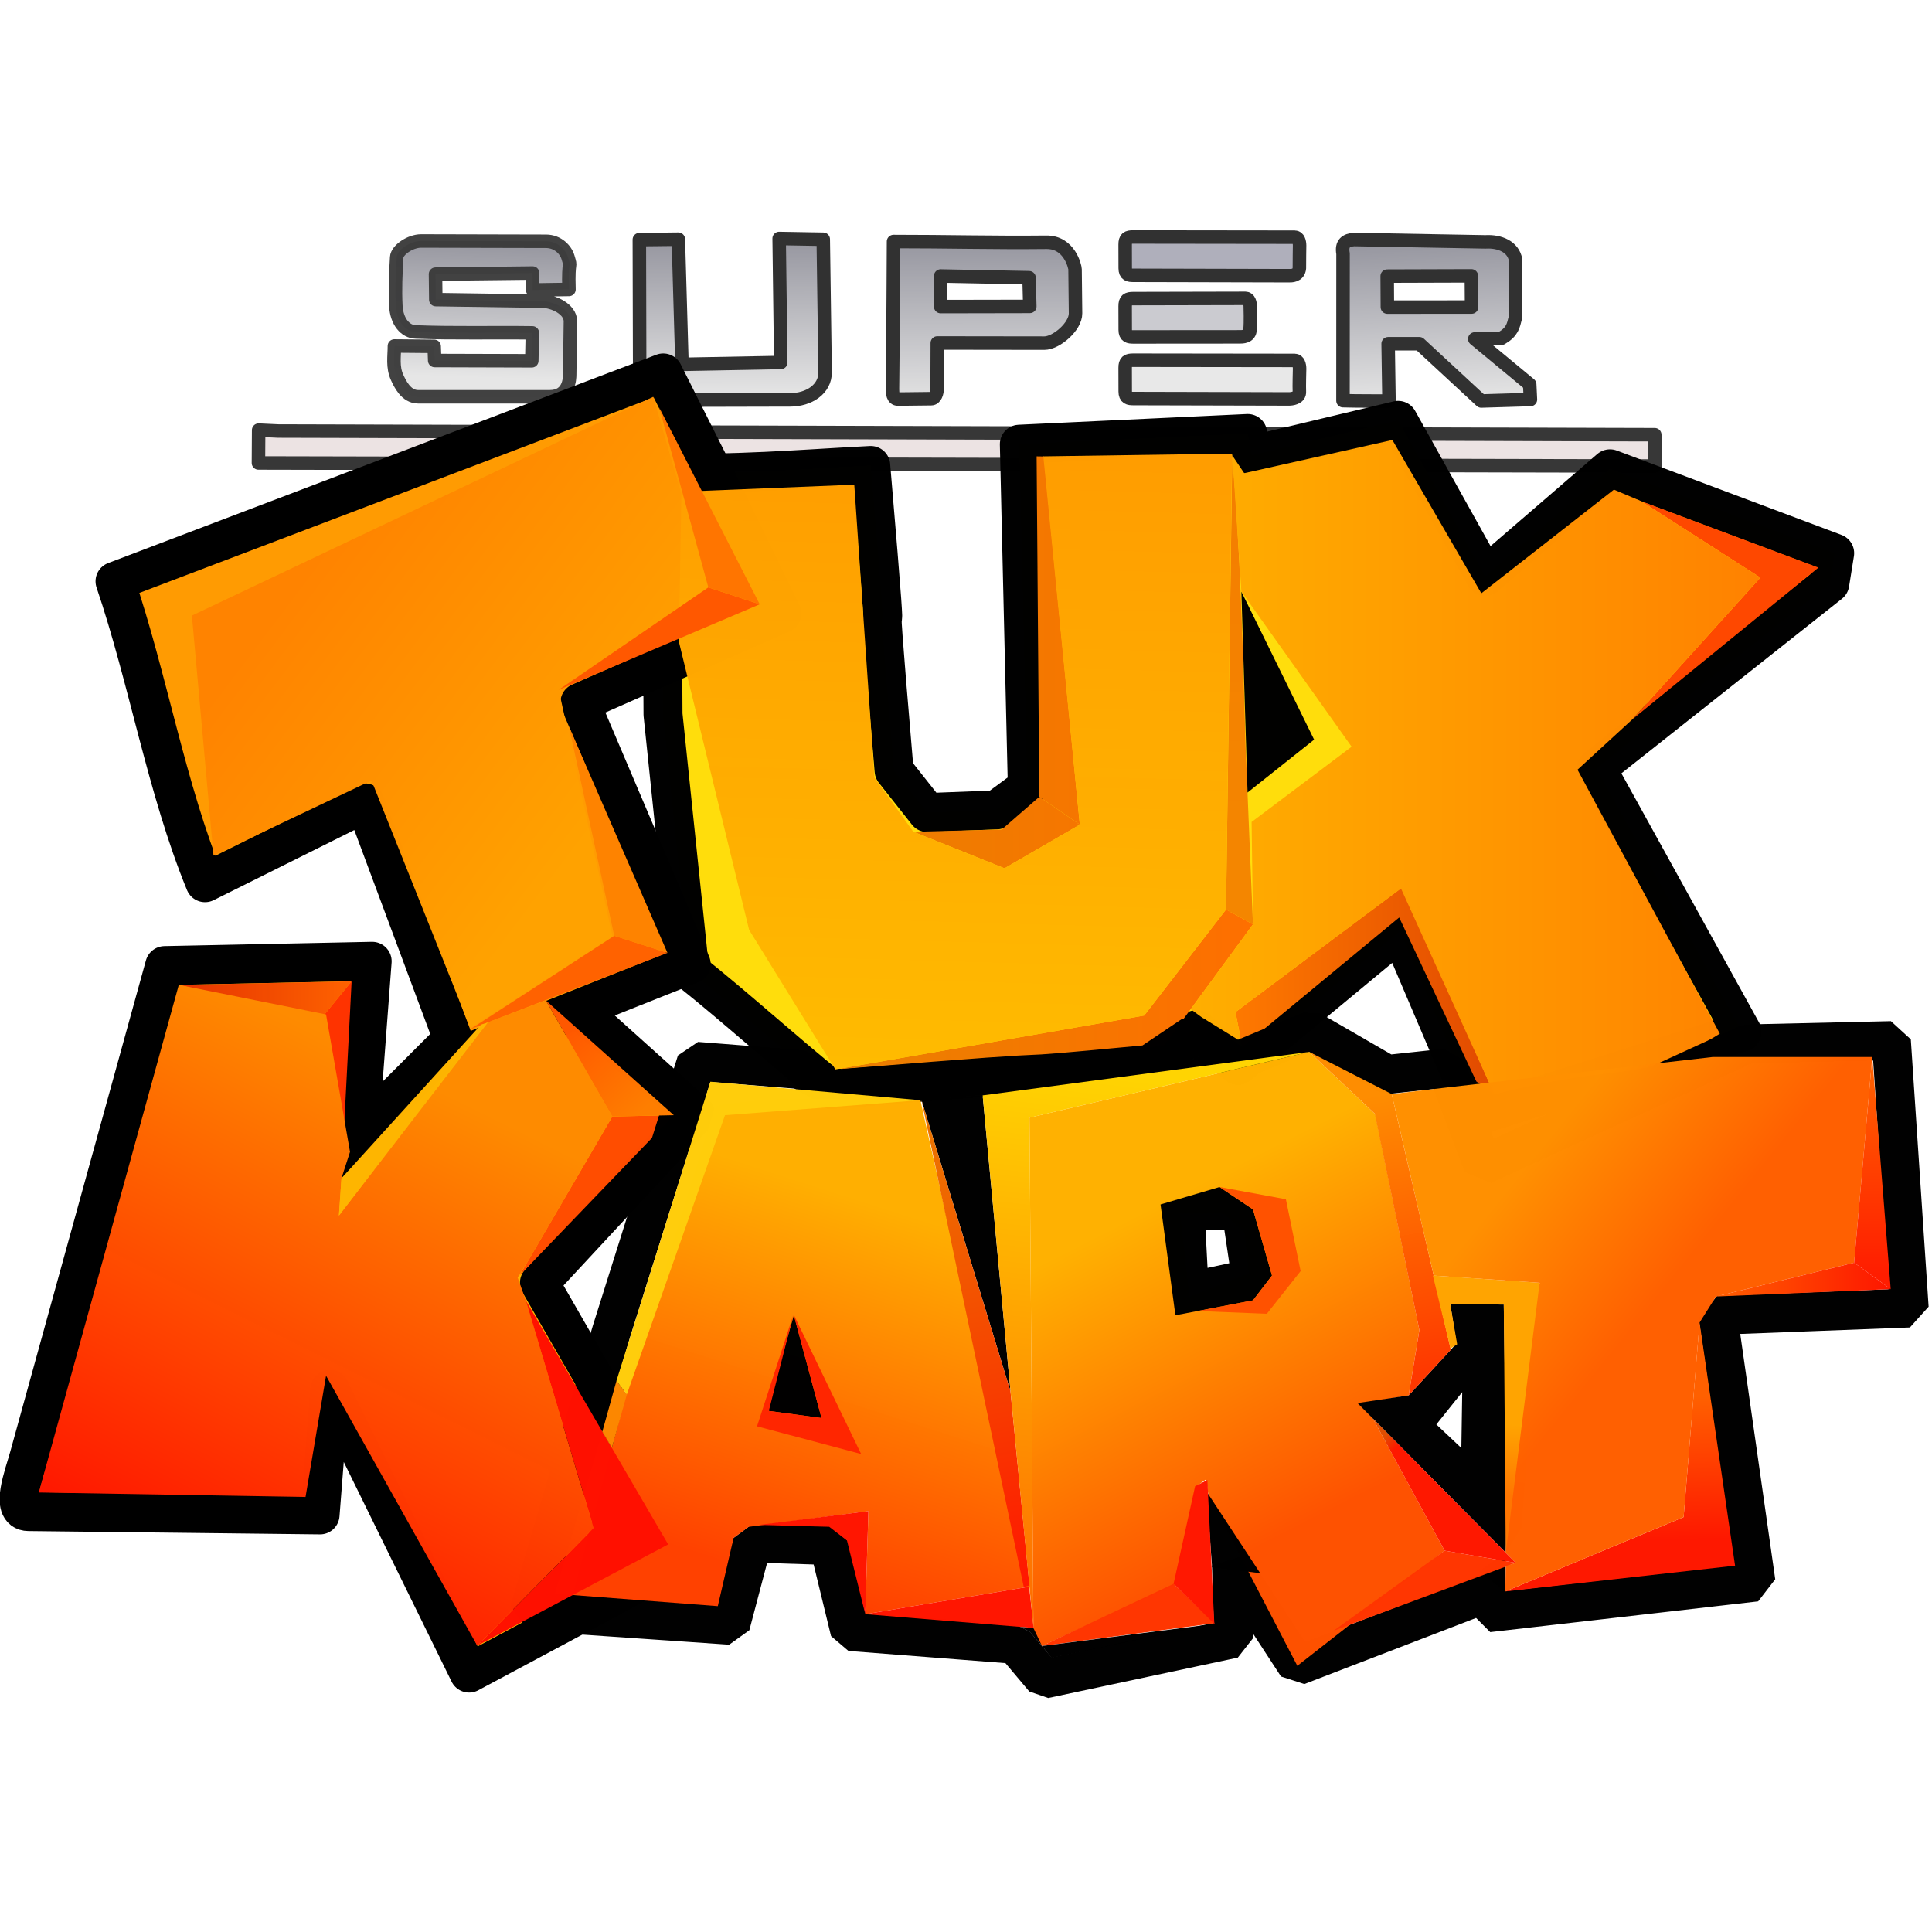
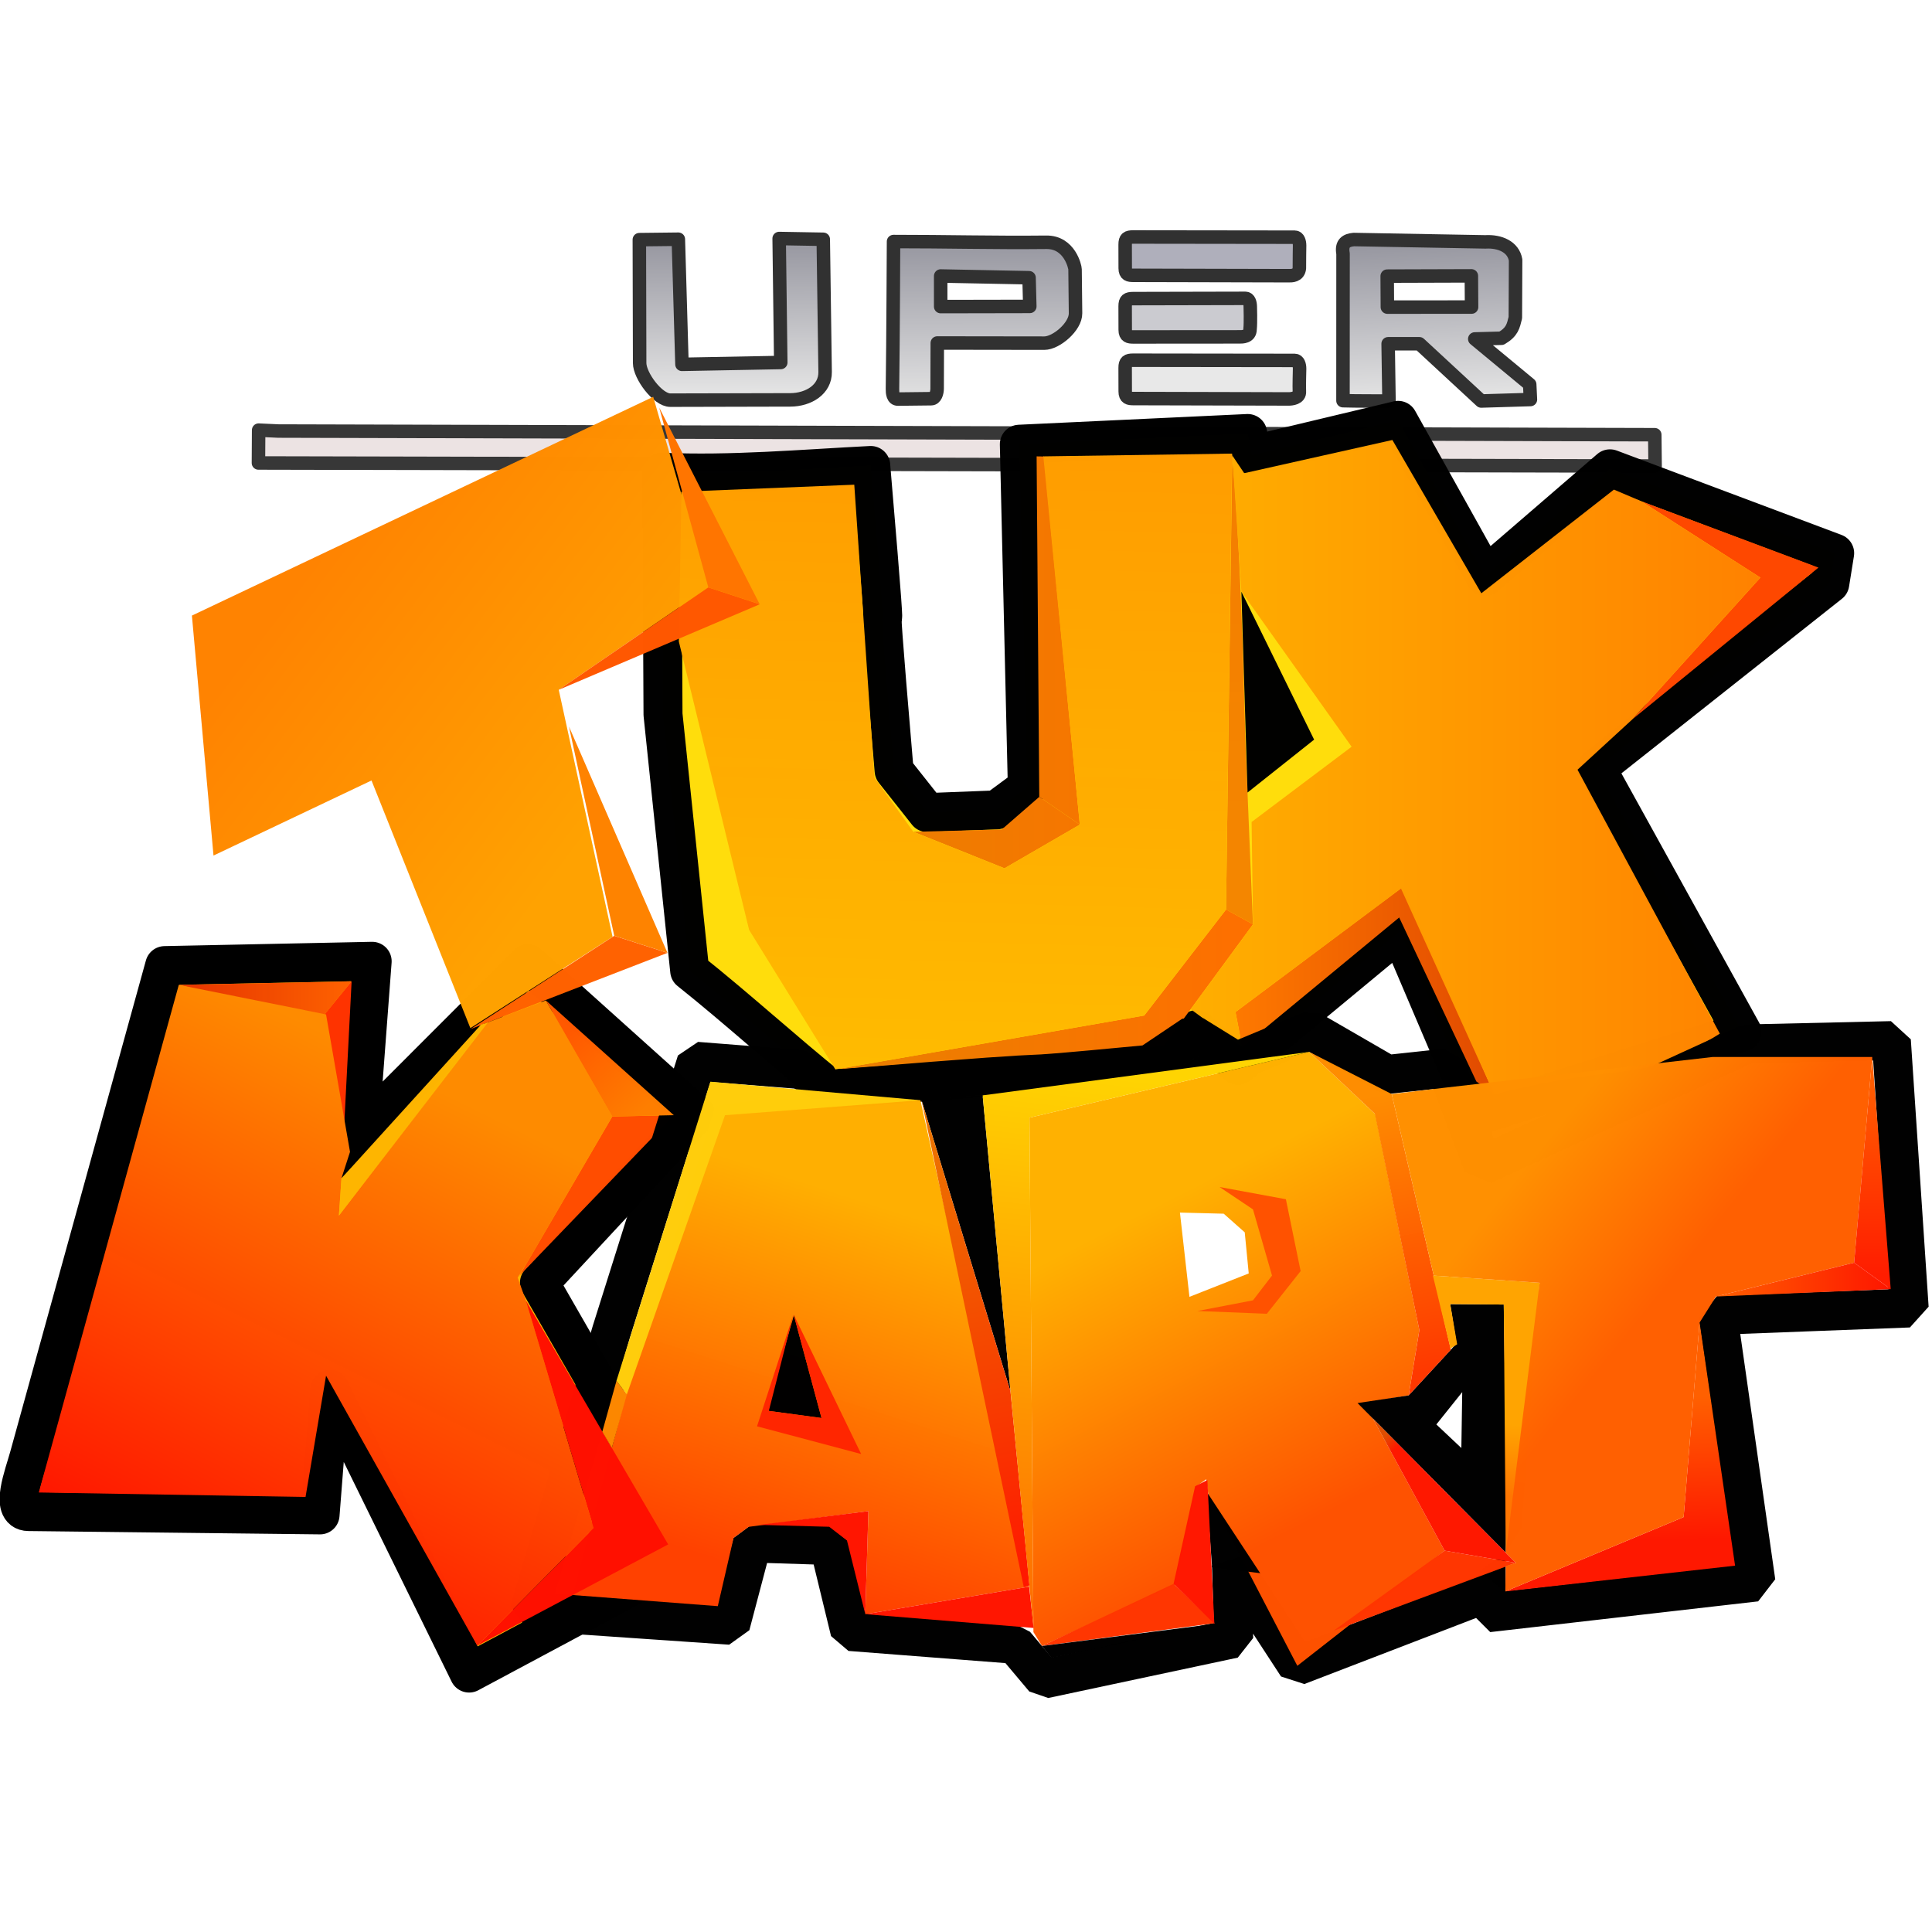
<svg xmlns="http://www.w3.org/2000/svg" xmlns:ns1="http://www.inkscape.org/namespaces/inkscape" xmlns:ns2="http://sodipodi.sourceforge.net/DTD/sodipodi-0.dtd" xmlns:xlink="http://www.w3.org/1999/xlink" width="400" height="400" viewBox="0 0 105.833 105.833" version="1.1" id="svg5" xml:space="preserve" ns1:version="1.2.2 (b0a8486541, 2022-12-01)" ns2:docname="supertuxkart.svg">
  <ns2:namedview id="namedview7" pagecolor="#ffffff" bordercolor="#666666" borderopacity="1.0" ns1:showpageshadow="2" ns1:pageopacity="0.0" ns1:pagecheckerboard="0" ns1:deskcolor="#d1d1d1" ns1:document-units="mm" showgrid="false" ns1:zoom="0.70644641" ns1:cx="346.80621" ns1:cy="562.67538" ns1:window-width="1854" ns1:window-height="999" ns1:window-x="0" ns1:window-y="0" ns1:window-maximized="1" ns1:current-layer="layer1" />
  <defs id="defs2">
    <linearGradient id="linearGradient35490" x1="74.122" x2="148.53" y1="105.69" y2="161.89" gradientUnits="userSpaceOnUse">
      <stop stop-color="#ff8300" stop-opacity=".996" offset="0" id="stop182" />
      <stop stop-color="#ffa200" stop-opacity=".996" offset="1" id="stop184" />
    </linearGradient>
    <linearGradient id="linearGradient51525" x1="130.71" x2="129.65" y1="5.372" y2="38.441" gradientTransform="translate(77.413,128.26)" gradientUnits="userSpaceOnUse">
      <stop stop-color="#95959e" stop-opacity=".996" offset="0" id="stop187" />
      <stop stop-color="#e6e6e6" offset="1" id="stop189" />
    </linearGradient>
    <linearGradient id="linearGradient61945" x1="190.68" x2="190.83" y1="2.933" y2="43.13" gradientTransform="translate(77.413,128.26)" gradientUnits="userSpaceOnUse">
      <stop stop-color="#91919b" stop-opacity=".996" offset="0" id="stop192" />
      <stop stop-color="#e6e6e6" stop-opacity=".996" offset="1" id="stop194" />
    </linearGradient>
    <linearGradient id="linearGradient66091" x1="251.35" x2="251.44" y1="3.051" y2="45.771" gradientUnits="userSpaceOnUse">
      <stop stop-color="#91919b" stop-opacity=".996" offset="0" id="stop197" />
      <stop stop-color="#e6e6e6" stop-opacity=".996" offset="1" id="stop199" />
    </linearGradient>
    <linearGradient id="linearGradient113204" x1="245.4" x2="241.25" y1="59.5" y2="206.12" gradientTransform="translate(77.413,128.26)" gradientUnits="userSpaceOnUse">
      <stop stop-color="#ff9d00" stop-opacity=".996" offset="0" id="stop202" />
      <stop stop-color="#fb0" offset="1" id="stop204" />
    </linearGradient>
    <linearGradient id="linearGradient114592" x1="215.98" x2="317.19" y1="132.99" y2="132.99" gradientUnits="userSpaceOnUse">
      <stop stop-color="#ea8000" offset="0" id="stop207" />
      <stop stop-color="#fe6f00" offset="1" id="stop209" />
    </linearGradient>
    <linearGradient id="linearGradient115640" x1="313.93" x2="313.93" y1="62.335" y2="169.16" gradientUnits="userSpaceOnUse">
      <stop stop-color="#f47e00" offset="0" id="stop212" />
      <stop stop-color="#f48600" stop-opacity=".996" offset="1" id="stop214" />
    </linearGradient>
    <linearGradient id="linearGradient131836" x1="312.95" x2="375.92" y1="187.49" y2="187.49" gradientUnits="userSpaceOnUse">
      <stop stop-color="#fe7900" offset="0" id="stop217" />
      <stop stop-color="#e14a00" offset="1" id="stop219" />
    </linearGradient>
    <linearGradient id="linearGradient137015" x1="302.09" x2="440.17" y1="133.34" y2="133.34" gradientUnits="userSpaceOnUse">
      <stop stop-color="#ffae00" stop-opacity=".996" offset="0" id="stop222" />
      <stop stop-color="#ff8100" stop-opacity=".996" offset="1" id="stop224" />
    </linearGradient>
    <linearGradient id="linearGradient138058" x1="57.552" x2="98.231" y1="189.53" y2="189.53" gradientUnits="userSpaceOnUse">
      <stop stop-color="#e53300" stop-opacity=".996" offset="0" id="stop227" />
      <stop stop-color="#fe6200" offset="1" id="stop229" />
    </linearGradient>
    <linearGradient id="linearGradient148241" x1="150.14" x2="167.82" y1="197.93" y2="217" gradientTransform="translate(77.413,128.26)" gradientUnits="userSpaceOnUse">
      <stop stop-color="#ff5800" stop-opacity=".996" offset="0" id="stop232" />
      <stop stop-color="#fe7d00" stop-opacity=".996" offset="1" id="stop234" />
    </linearGradient>
    <linearGradient id="linearGradient148665" x1="55.155" x2="119.35" y1="339.7" y2="210.76" gradientTransform="translate(77.413,128.26)" gradientUnits="userSpaceOnUse">
      <stop stop-color="#ff0a00" stop-opacity=".996" offset="0" id="stop237" />
      <stop stop-color="#fe8b00" offset="1" id="stop239" />
    </linearGradient>
    <linearGradient id="linearGradient161647" x1="239.69" x2="262.68" y1="222.55" y2="331.28" gradientTransform="translate(77.413,128.26)" gradientUnits="userSpaceOnUse">
      <stop stop-color="#ec7300" offset="0" id="stop242" />
      <stop stop-color="#ff1600" offset="1" id="stop244" />
    </linearGradient>
    <linearGradient id="linearGradient187275" x1="175.45" x2="204.26" y1="321.26" y2="231.66" gradientTransform="translate(77.413,128.26)" gradientUnits="userSpaceOnUse">
      <stop stop-color="#ff4100" offset="0" id="stop247" />
      <stop stop-color="#ffaf00" stop-opacity=".996" offset="1" id="stop249" />
    </linearGradient>
    <linearGradient id="linearGradient14593" x1="360.92" x2="362.41" y1="3.157" y2="44.631" gradientUnits="userSpaceOnUse">
      <stop stop-color="#91919b" stop-opacity=".996" offset="0" id="stop252" />
      <stop stop-color="#e6e6e6" stop-opacity=".996" offset="1" id="stop254" />
    </linearGradient>
    <linearGradient id="linearGradient22159" x1="318.93" x2="280.06" y1="322.08" y2="245.71" gradientTransform="translate(77.413,128.26)" gradientUnits="userSpaceOnUse">
      <stop stop-color="#fe5100" stop-opacity=".996" offset="0" id="stop257" />
      <stop stop-color="#ffb100" stop-opacity=".996" offset="1" id="stop259" />
    </linearGradient>
    <linearGradient id="linearGradient23315" x1="348.19" x2="359.99" y1="211.81" y2="279.46" gradientTransform="translate(77.413,128.26)" gradientUnits="userSpaceOnUse">
      <stop stop-color="#fe8d00" stop-opacity=".996" offset="0" id="stop262" />
      <stop stop-color="#fe3800" offset="1" id="stop264" />
    </linearGradient>
    <linearGradient id="linearGradient27108" x1="278.51" x2="263.1" y1="206.17" y2="342.45" gradientUnits="userSpaceOnUse">
      <stop stop-color="#ffd402" offset="0" id="stop267" />
      <stop stop-color="#fe6a00" offset="1" id="stop269" />
    </linearGradient>
    <linearGradient id="linearGradient29602" x1="349.82" x2="352.65" y1="294.33" y2="297.16" gradientTransform="translate(77.413,128.26)" gradientUnits="userSpaceOnUse">
      <stop stop-color="#df4d00" stop-opacity=".996" offset="0" id="stop272" />
      <stop stop-color="#fe1800" offset="1" id="stop274" />
    </linearGradient>
    <linearGradient id="linearGradient32980" x1="379.62" x2="381.02" y1="309.81" y2="292.19" gradientUnits="userSpaceOnUse">
      <stop stop-color="#ff7500" stop-opacity=".996" offset="0" id="stop277" />
      <stop stop-color="#ffa400" stop-opacity=".996" offset="1" id="stop279" />
    </linearGradient>
    <linearGradient id="linearGradient34416" x1="426.48" x2="425.66" y1="319.97" y2="285.28" gradientUnits="userSpaceOnUse">
      <stop stop-color="#fe1800" offset="0" id="stop282" />
      <stop stop-color="#ff6000" offset="1" id="stop284" />
    </linearGradient>
    <linearGradient id="linearGradient34633" x1="375.32" x2="410.9" y1="238.78" y2="267.48" gradientUnits="userSpaceOnUse">
      <stop stop-color="#ff9000" stop-opacity=".996" offset="0" id="stop287" />
      <stop stop-color="#ff5f00" stop-opacity=".996" offset="1" id="stop289" />
    </linearGradient>
    <linearGradient id="linearGradient35818" x1="429.42" x2="470.5" y1="257.07" y2="257.07" gradientUnits="userSpaceOnUse">
      <stop stop-color="#ff5f00" offset="0" id="stop292" />
      <stop stop-color="#fe1800" offset="1" id="stop294" />
    </linearGradient>
    <linearGradient id="linearGradient37484" x1="466.7" x2="466.48" y1="255.77" y2="207.47" gradientUnits="userSpaceOnUse">
      <stop stop-color="#ff1d00" offset="0" id="stop297" />
      <stop stop-color="#ff5f00" offset="1" id="stop299" />
    </linearGradient>
    <linearGradient id="linearGradient1659" x1="215.98" x2="317.19" y1="132.99" y2="132.99" gradientUnits="userSpaceOnUse" xlink:href="#linearGradient114592" />
    <linearGradient ns1:collect="always" xlink:href="#linearGradient114592" id="linearGradient661" gradientUnits="userSpaceOnUse" x1="215.98" y1="132.99" x2="317.19" y2="132.99" />
    <linearGradient ns1:collect="always" xlink:href="#linearGradient114592" id="linearGradient663" gradientUnits="userSpaceOnUse" x1="215.98" y1="132.99" x2="317.19" y2="132.99" />
    <linearGradient ns1:collect="always" xlink:href="#linearGradient114592" id="linearGradient665" gradientUnits="userSpaceOnUse" x1="215.98" y1="132.99" x2="317.19" y2="132.99" />
  </defs>
  <g ns1:label="Layer 1" ns1:groupmode="layer" id="layer1">
    <g transform="matrix(0.226,0,0,0.226,-20.544,-16.989)" id="g453">
      <g transform="translate(77.413,128.26)" fill-opacity="0.996" stroke="#313131" stroke-linejoin="round" stroke-width="3.269" id="g311">
        <path d="m 286.21,21.143 c -0.005,-1.55 0.53,-1.85 1.947,-1.853 l 27.209,-0.061 c 0.889,-0.002 1.17,1.134 1.171,2.023 0,0 0.128,3.832 -0.051,5.486 -0.01,1.892 -1.983,1.822 -2.543,1.822 l -25.744,0.02 c -1.104,8.69e-4 -1.968,-0.129 -1.972,-1.7 z" fill="#cbcbd0" id="path305" />
        <path d="m 286.21,36.078 c -0.005,-1.55 0.53,-1.855 1.947,-1.853 l 39.164,0.05 c 0.889,0.001 1.17,1.134 1.171,2.023 0,0 -0.122,4.502 -0.051,5.486 0.139,1.678 -1.983,1.824 -2.543,1.822 l -37.7,-0.091 c -1.104,-0.003 -1.968,-0.129 -1.972,-1.7 z" fill="#e8e8e8" id="path307" />
        <path d="m 286.21,6.209 c -0.005,-1.55 0.53,-1.855 1.947,-1.853 l 39.164,0.05 c 0.889,0.001 1.17,1.134 1.171,2.023 0,0 -0.064,4.167 -0.051,5.486 -0.181,1.904 -1.983,1.824 -2.543,1.822 l -37.7,-0.091 c -1.104,-0.003 -1.968,-0.129 -1.972,-1.7 z" fill="#afafbb" id="path309" />
      </g>
      <path d="m 158.37,179.65 -4.776,-0.22 -0.048,7.96 338.53,0.743 -0.083,-7.589 z" fill="#ece3e3" fill-opacity="0.996" stroke="#373737" stroke-linejoin="round" stroke-opacity="0.996" stroke-width="3.269" id="path313" />
      <g transform="translate(77.413,128.26)" id="g333">
        <g stroke-linejoin="round" id="g321">
          <path d="m 341.64,4.969 c -1.797,0.169 -3.086,0.873 -2.617,3.426 l -0.014,35.637 c 3.716,0.107 7.435,0.058 11.152,0.094 l -0.207,-13.891 h 7.574 l 14.992,13.875 11.922,-0.359 -0.174,-3.658 -13.316,-11.023 6.479,-0.172 c 2.641,-1.564 2.843,-2.937 3.357,-4.982 l 0.062,-13.98 c -0.555,-3.213 -3.82,-4.599 -7.318,-4.393 z m 28.484,8.807 0.053,7.566 -20.41,0.008 -0.041,-7.51 z" fill="url(#linearGradient14593)" stroke="#313131" stroke-width="3.269" id="path315" style="fill:url(#linearGradient14593)" />
          <path d="m 230.07,5.459 c 0,-10e-7 -0.1,23.834 -0.26,35.75 -0.013,0.935 0.105,2.445 1.326,2.432 l 8.068,-0.092 c 1.032,-0.012 1.431,-1.427 1.434,-2.459 l 0.037,-11.039 25.947,0.035 c 2.878,0.004 7.596,-4 7.561,-7.231 l -0.117,-10.682 c -0.006,-0.529 -1.286,-6.602 -6.965,-6.539 -12.701,0.14 -24.33,-0.186 -37.031,-0.176 z m 11.428,8.35 21.42,0.42 0.18,6.951 -21.6,0.041 z" fill="url(#linearGradient66091)" stroke="#313131" stroke-width="3.269" id="path317" style="fill:url(#linearGradient66091)" />
          <path d="m 20.523,300.06 32.889,-119.1 50.283,-1.041 -3.129,41.507 40.902,-40.925 40.647,36.525 -37.871,40.809 37.572,65.381 -54.621,29.221 -33.747,-68.739 -2.381,30.398 -70.686,-0.806 c -4.524,-0.052 -1.063,-8.871 0.141,-13.233 z" fill="#feb500" fill-opacity="0.996" stroke="#000000" stroke-width="9.449" id="path319" />
        </g>
        <path d="m 56.828,185.63 34.321,8.396 7.567,-9.256 z" fill="url(#linearGradient138058)" id="path323" style="fill:url(#linearGradient138058)" />
        <g fill-opacity="0.996" id="g331">
          <path d="m 91.149,194.03 7.567,-9.256 -2.459,47.747 z" fill="#fe3300" id="path325" />
          <path d="m 139.41,256.09 22.495,-38.557 14.915,-0.313 z" fill="#ff4d00" id="path327" />
          <path d="m 113.74,214.47 -17.481,18.052 1.954,-25.984 z" id="path329" />
        </g>
      </g>
      <path d="m 245.87,133.26 9.453,-0.106 0.878,30.329 23.948,-0.449 -0.39,-30.049 10.69,0.185 c 0,0 0.112,7.987 0.451,32.169 0.059,4.216 -3.981,6.747 -8.447,6.758 l -29.072,0.069 c -3.052,0.007 -7.429,-5.933 -7.437,-8.986 z" fill="url(#linearGradient61945)" stroke="#313131" stroke-linejoin="round" stroke-width="3.269" id="path335" style="fill:url(#linearGradient61945)" />
      <g transform="translate(77.413,128.26)" fill="url(#linearGradient1659)" id="g355" style="fill:url(#linearGradient1659)">
        <path d="m 224.54,59.739 c 6.299,73.971 -0.632,0 5.667,73.971 l 8.037,10.159 16.809,-0.653 7.447,-5.495 -1.938,-83.134 55.351,-2.598 1.011,5.282 35.448,-8.47 21.105,37.834 30.249,-26.086 54.458,20.445 -1.18,7.355 -56.583,44.794 35.32,63.922 -63.923,20.193 -19.013,-44.633 -39.264,32.523 -9.985,-8.687 -6.384,6.671 -82.179,7.869 c -11.226,-9.052 -23.044,-19.81 -34.331,-28.784 l -6.47,-62.13 -0.294,-58.72 c 16.894,0.746 33.779,-0.774 50.646,-1.629 z" fill="#ffdd0b" fill-opacity="0.996" stroke="#000000" stroke-linejoin="round" stroke-opacity="0.996" stroke-width="9.449" id="path337" />
        <path d="m 256.97,157.37 18.257,-10.58 -9.827,-6.74 -9.094,7.913 -21.427,0.563 z" fill="url(#linearGradient1659)" id="path339" style="fill:url(#linearGradient661)" />
        <path d="m 310.66,167.36 1.513,-110.05 c 1.906,22.007 2.611,47.221 3.223,70.296 l 1.792,43.353 z" fill="url(#linearGradient115640)" id="path341" style="fill:url(#linearGradient115640)" />
        <path d="m 314.38,90.304 1.496,48.705 16.138,-12.819 z" fill="#000000" fill-opacity="0.996" id="path343" />
        <path d="m 411.33,68.412 28.838,18.502 -31.031,34.367 45.12,-36.791 z" fill="#fe4800" fill-opacity="0.996" id="path345" />
        <path d="m 215.98,206.12 74.848,-13.059 19.839,-25.696 6.528,3.597 -21.685,29.522 z" fill="url(#linearGradient1659)" style="mix-blend-mode:normal;fill:url(#linearGradient663)" id="path347" />
        <path d="m 275.22,146.79 -8.703,-89.233 -1.768,-0.027 0.643,82.521 z" fill="url(#linearGradient1659)" id="path349" style="fill:url(#linearGradient665)" />
        <path d="m 314.59,200.71 -1.635,-8.49 40.666,-30.413 22.081,50.396 -4.364,-3.157 -18.707,-39.75 z" fill="url(#linearGradient131836)" id="path351" style="fill:url(#linearGradient131836)" />
        <path d="m 316.86,146.15 24.243,-18.244 -26.721,-37.603 -2.199,-32.991 2.886,4.295 35.913,-8.047 21.559,37.153 32.138,-25.127 6.655,2.824 28.838,18.502 -31.031,34.367 -13.284,12.201 34.494,63.968 c -21.021,13.197 -20.476,6.108 -54.644,14.75 l -22.638,-49.92 -40.109,29.938 1.635,8.49 -12.501,-9.183 15.103,-20.562 z" fill="url(#linearGradient137015)" id="path353" style="fill:url(#linearGradient137015)" />
      </g>
      <path d="m 239.12,397.86 20.61,-65.437 24.941,1.959 c 4.003,1.808 7.324,4.889 10.744,4.607 71.491,-5.875 26.062,-1.293 74.047,-5.825 l 10.648,-7.153 10.439,6.463 18.084,-7.542 18.476,10.68 14.386,-1.548 8.831,23.528 64.113,-29.385 34.901,-0.801 4.317,64.804 -46.361,1.77 9.22,64.647 -64.94,7.45 0.58,-5.131 -46.797,18.004 -15.972,-24.476 0.551,17.866 -45.938,9.781 -7.061,-8.391 -40.012,-3.105 -5.067,-20.855 -18.632,-0.591 -5.261,19.931 -48.789,-3.353 z" fill="none" stroke="#000000" stroke-linejoin="bevel" stroke-miterlimit="0" stroke-opacity="0.996" stroke-width="9.449" id="path357" />
      <path d="m 408.23,330.13 c -67.802,15.947 -0.005,0.002 -67.802,15.947 l 0.965,124.69 2.074,3.357 32.25,-14.773 5.434,-24.107 2.131,-1.52 0.504,3.753 21.572,41.463 35.697,-27.914 -17.383,-32.041 -3.231,-3.578 11.896,-2.01 c 2.596,-15.84 0,0 2.596,-15.84 l -10.693,-52.332 z m -31.329,38.953 10.611,0.271 5.098,4.519 0.967,9.963 -14.369,5.672 z" fill="url(#linearGradient22159)" stroke-width="198.29" id="path359" style="fill:url(#linearGradient22159)" />
      <path d="m 242.68,413.05 21.569,-69.747 c 18.601,-3.546 36.78,-0.779 49.743,-1.461 l 26.365,117.92 -39.722,6.662 0.758,-24.976 -29.014,3.804 -3.666,2.69 -3.826,16.538 -35.165,-2.695 z" fill="url(#linearGradient187275)" id="path361" style="fill:url(#linearGradient187275)" />
      <g transform="translate(77.413,128.26)" fill-opacity="0.996" id="g379">
        <path d="m 199.84,288.9 c -0.316,-1.634 6.086,-23.182 6.086,-23.182 l 6.688,24.902 z" id="path363" />
-         <path d="m 309.09,234.63 -14.303,4.223 3.6,26.861 18.803,-3.615 4.615,-6.014 -4.615,-16.033 z m 1.165,10.402 1.198,8.063 -5.271,1.132 -0.477,-9.105 z" id="path365" />
        <path d="m 236.83,213.5 21.586,70.649 -6.751,-71.737 z" id="path367" />
        <path d="m 307.28,326.81 -1.351,-18.394 13.008,19.81 z" id="path369" />
        <path d="m 365,263.01 1.527,9.545 -11.607,12.586 -12.385,1.852 35.92,36.262 c 0.399,-8.384 -0.477,-60.139 -0.477,-60.139 z m 2.91,21.332 -0.209,13.547 -6.062,-5.711 z" id="path371" />
        <path d="m 196.98,292.63 25.237,6.715 -16.385,-33.872 6.78,25.143 -12.774,-1.72 5.994,-23.423 z" fill="#ff2700" id="path373" />
        <path d="m 303.76,264.68 16.792,0.669 8.191,-10.342 -3.572,-17.415 -16.076,-2.964 8.1,5.422 4.615,16.033 -4.615,6.014 z" fill="#ff5200" id="path375" />
        <path d="m 197.48,316.52 26.499,-3.332 -0.758,24.976 39.722,-6.662 1.087,10.006 -40.81,-3.345 -4.44,-17.865 -4.302,-3.316 z" fill="#ff1600" id="path377" />
      </g>
      <path d="m 314.24,341.76 24.813,118.1 1.375,-0.424 -4.601,-47.027 z" fill="url(#linearGradient161647)" id="path381" style="fill:url(#linearGradient161647)" />
      <path d="m 455.87,451.52 -0.042,9.411 -6.459,-4.896 z" stroke-width="198.29" id="path383" />
      <g transform="translate(77.413,128.26)" fill-opacity="0.996" id="g391">
        <path d="m 266.05,345.87 31.902,-15.079 9.97,9.56 z" fill="#ff3600" id="path385" />
        <path d="m 297.95,330.79 5.217,-23.642 2.975,-1.508 1.685,34.862 z" fill="#ff1800" id="path387" />
        <path d="m 336.72,342.19 26.92,-19.418 17.26,2.95 z" fill="#ff3600" id="path389" />
      </g>
      <path d="m 423.67,418.99 17.384,32.041 17.26,2.95 z" fill="url(#linearGradient29602)" id="path393" style="fill:url(#linearGradient29602)" />
-       <path d="m 432.33,413.4 0.998,-9.344 1.163,-4.681 -9.817,-53.05 -8.111,-10.462 9.03,4.207 2.628,0.276 14.244,61.683 z" fill-opacity="0" id="path395" />
      <g transform="translate(77.413,128.26)" fill-opacity="0.996" stroke-width="198.29" id="g403">
        <path d="m 307.83,340.51 -39.482,8.263 -2.297,-2.897 z" id="path397" />
-         <path d="m 260.82,341.25 3.156,0.259 2.077,4.365 -2.953,-3.421 z" id="path399" />
        <path d="m 293.49,209.1 15.835,-2.479 -5.561,-3.516 z" id="path401" />
      </g>
      <path d="m 408.23,330.13 15.897,14.979 10.807,52.458 -2.596,15.84 10.236,-11.075 -14.345,-61.979 z" fill="url(#linearGradient23315)" stroke-width="198.29" id="path405" style="fill:url(#linearGradient23315)" />
-       <path d="m 186.5,159.04 c 0.001,2.547 -0.506,5.094 0.67,7.641 0.655,1.418 2.125,4.667 5.064,4.667 h 31.911 c 4.785,0 4.824,-4.483 4.836,-5.314 l 0.184,-13.03 c -0.054,-2.945 -4.115,-4.792 -6.752,-4.83 l -25.881,-0.378 -0.069,-6.172 23.533,-0.269 0.013,4.102 8.804,-0.127 c -0.236,-7.785 0.648,-4.814 -0.236,-7.785 -0.544,-1.827 -2.463,-3.876 -5.325,-3.883 l -30.263,-0.073 c -2.65,-0.006 -5.83,2.18 -5.933,3.951 -0.235,4.023 -0.404,7.64 -0.208,11.696 0.189,3.899 2.282,6.309 4.776,6.402 9.655,0.36 18.639,0.087 28.315,0.218 l -0.14,6.772 -23.537,-0.069 -0.12,-3.431 z" fill="url(#linearGradient51525)" stroke="#383838" stroke-linejoin="round" stroke-opacity="0.949" stroke-width="3.269" id="path407" style="fill:url(#linearGradient51525)" />
      <g transform="translate(77.413,128.26)" stroke-width="9.449" id="g417">
-         <path d="m 41.373,87.812 132.87,-50.498 12.243,24.354 16.508,33.939 -48.938,21.571 26.962,63.409 -56.177,22.366 -22.879,-61.42 -38.775,19.333 C 53.805,137.993 49.413,111.483 41.371,87.812 Z" fill="#ff9b02" stroke="#000000" stroke-linejoin="round" stroke-width="9.449" id="path409" />
        <path d="m 60.006,96.121 5.233,58.163 38.297,-18.194 23.964,60.024 34.47,-22.135 -13.048,-59.872 36.262,-24.822 -13.368,-46.189 z" fill="url(#linearGradient35490)" id="path411" style="fill:url(#linearGradient35490)" />
        <path d="m 127.54,196.35 34.828,-22.611 12.899,4.136 z" fill="#ff6200" fill-opacity="0.996" id="path413" />
        <path d="m 162.37,173.73 -10.965,-50.705 23.864,54.84 z" fill="#fe8300" id="path415" />
      </g>
      <path d="m 255.44,230.66 17.038,69.906 20.91,33.819 74.848,-13.059 19.839,-25.696 1.479,-110.51 -45.762,0.667 8.841,89.27 -18.257,10.58 -22.091,-8.845 -9.427,-13.16 -4.891,-70.978 -41.895,1.701 z" fill="url(#linearGradient113204)" id="path419" style="fill:url(#linearGradient113204)" />
      <path d="m 134.24,313.89 -33.936,123.04 64.658,1.085 4.973,-29.394 36.646,65.433 28.217,-28.515 -16.454,-55.184 -1.965,-5.514 2.652,-4.241 20.285,-34.815 -16.1,-28.128 -14.506,5.488 -35.661,46.675 0.62,-9.043 2.073,-6.408 -5.806,-33.313 z" fill="url(#linearGradient148665)" id="path421" style="fill:url(#linearGradient148665)" />
      <path d="m 206.58,474.06 28.217,-28.515 -16.454,-55.184 34.516,59.156 z" fill="#ff1000" fill-opacity="0.996" id="path423" />
      <path d="m 239.31,345.79 -16.1,-28.128 31.014,27.815 z" fill="url(#linearGradient148241)" id="path425" style="fill:url(#linearGradient148241)" />
      <path d="m 226.33,242.37 36.262,-24.822 12.454,4.093 z" fill="#ff5800" fill-opacity="0.996" id="path427" />
      <path d="m 262.59,217.54 -11.904,-43.576 24.358,47.67 z" fill="#ff7500" id="path429" />
      <g stroke-width="198.29" id="g451">
        <path d="m 242.84,413.16 -2.527,-3.27 22.772,-72.531 50.901,4.485 -47.353,3.636 z" fill="#ffcd0b" fill-opacity="0.996" id="path431" />
        <path d="m 240.32,409.89 2.527,3.27 -3.639,12.954 -2.305,-3.951 z" fill="#fd8800" fill-opacity="0.996" id="path433" />
        <g transform="translate(77.413,128.26)" id="g447">
          <path d="m 365.06,273.77 -4.265,-17.686 25.879,1.753 -4.352,59.416 -3.861,6 -0.477,-60.139 -12.979,-0.105 1.681,9.745 z" fill="url(#linearGradient32980)" id="path435" style="fill:url(#linearGradient32980)" />
          <path d="m 263.02,217.82 0.957,123.69 -5.558,-57.36 -6.751,-71.737 79.149,-10.541 z" fill="url(#linearGradient27108)" id="path437" style="fill:url(#linearGradient27108)" />
          <path d="m 378.35,332.65 43.222,-18.021 3.866,-47.151 8.607,58.927 z" fill="url(#linearGradient34416)" id="path439" style="fill:url(#linearGradient34416)" />
          <path d="m 378.46,323.26 8.213,-65.417 -25.671,-1.739 -10.187,-44.012 12.827,-1.532 65.007,-7.454 h 38.646 l -4.393,49.862 -33.48,8.2 -3.98,6.312 -3.866,47.151 -43.222,18.021 0.106,-6.158 2.443,-0.769 z" fill="url(#linearGradient34633)" id="path441" style="fill:url(#linearGradient34633)" />
          <path d="m 462.9,252.97 8.87,6.41 -42.35,1.789 z" fill="url(#linearGradient35818)" id="path443" style="fill:url(#linearGradient35818)" />
          <path d="m 471.77,259.38 -8.87,-6.41 4.393,-49.862 z" fill="url(#linearGradient37484)" id="path445" style="fill:url(#linearGradient37484)" />
        </g>
        <path d="m 173.67,360.78 -0.62,9.043 36.099,-46.81 -1.64,0.508 z" fill="#feb500" fill-opacity="0.996" id="path449" />
      </g>
    </g>
  </g>
</svg>